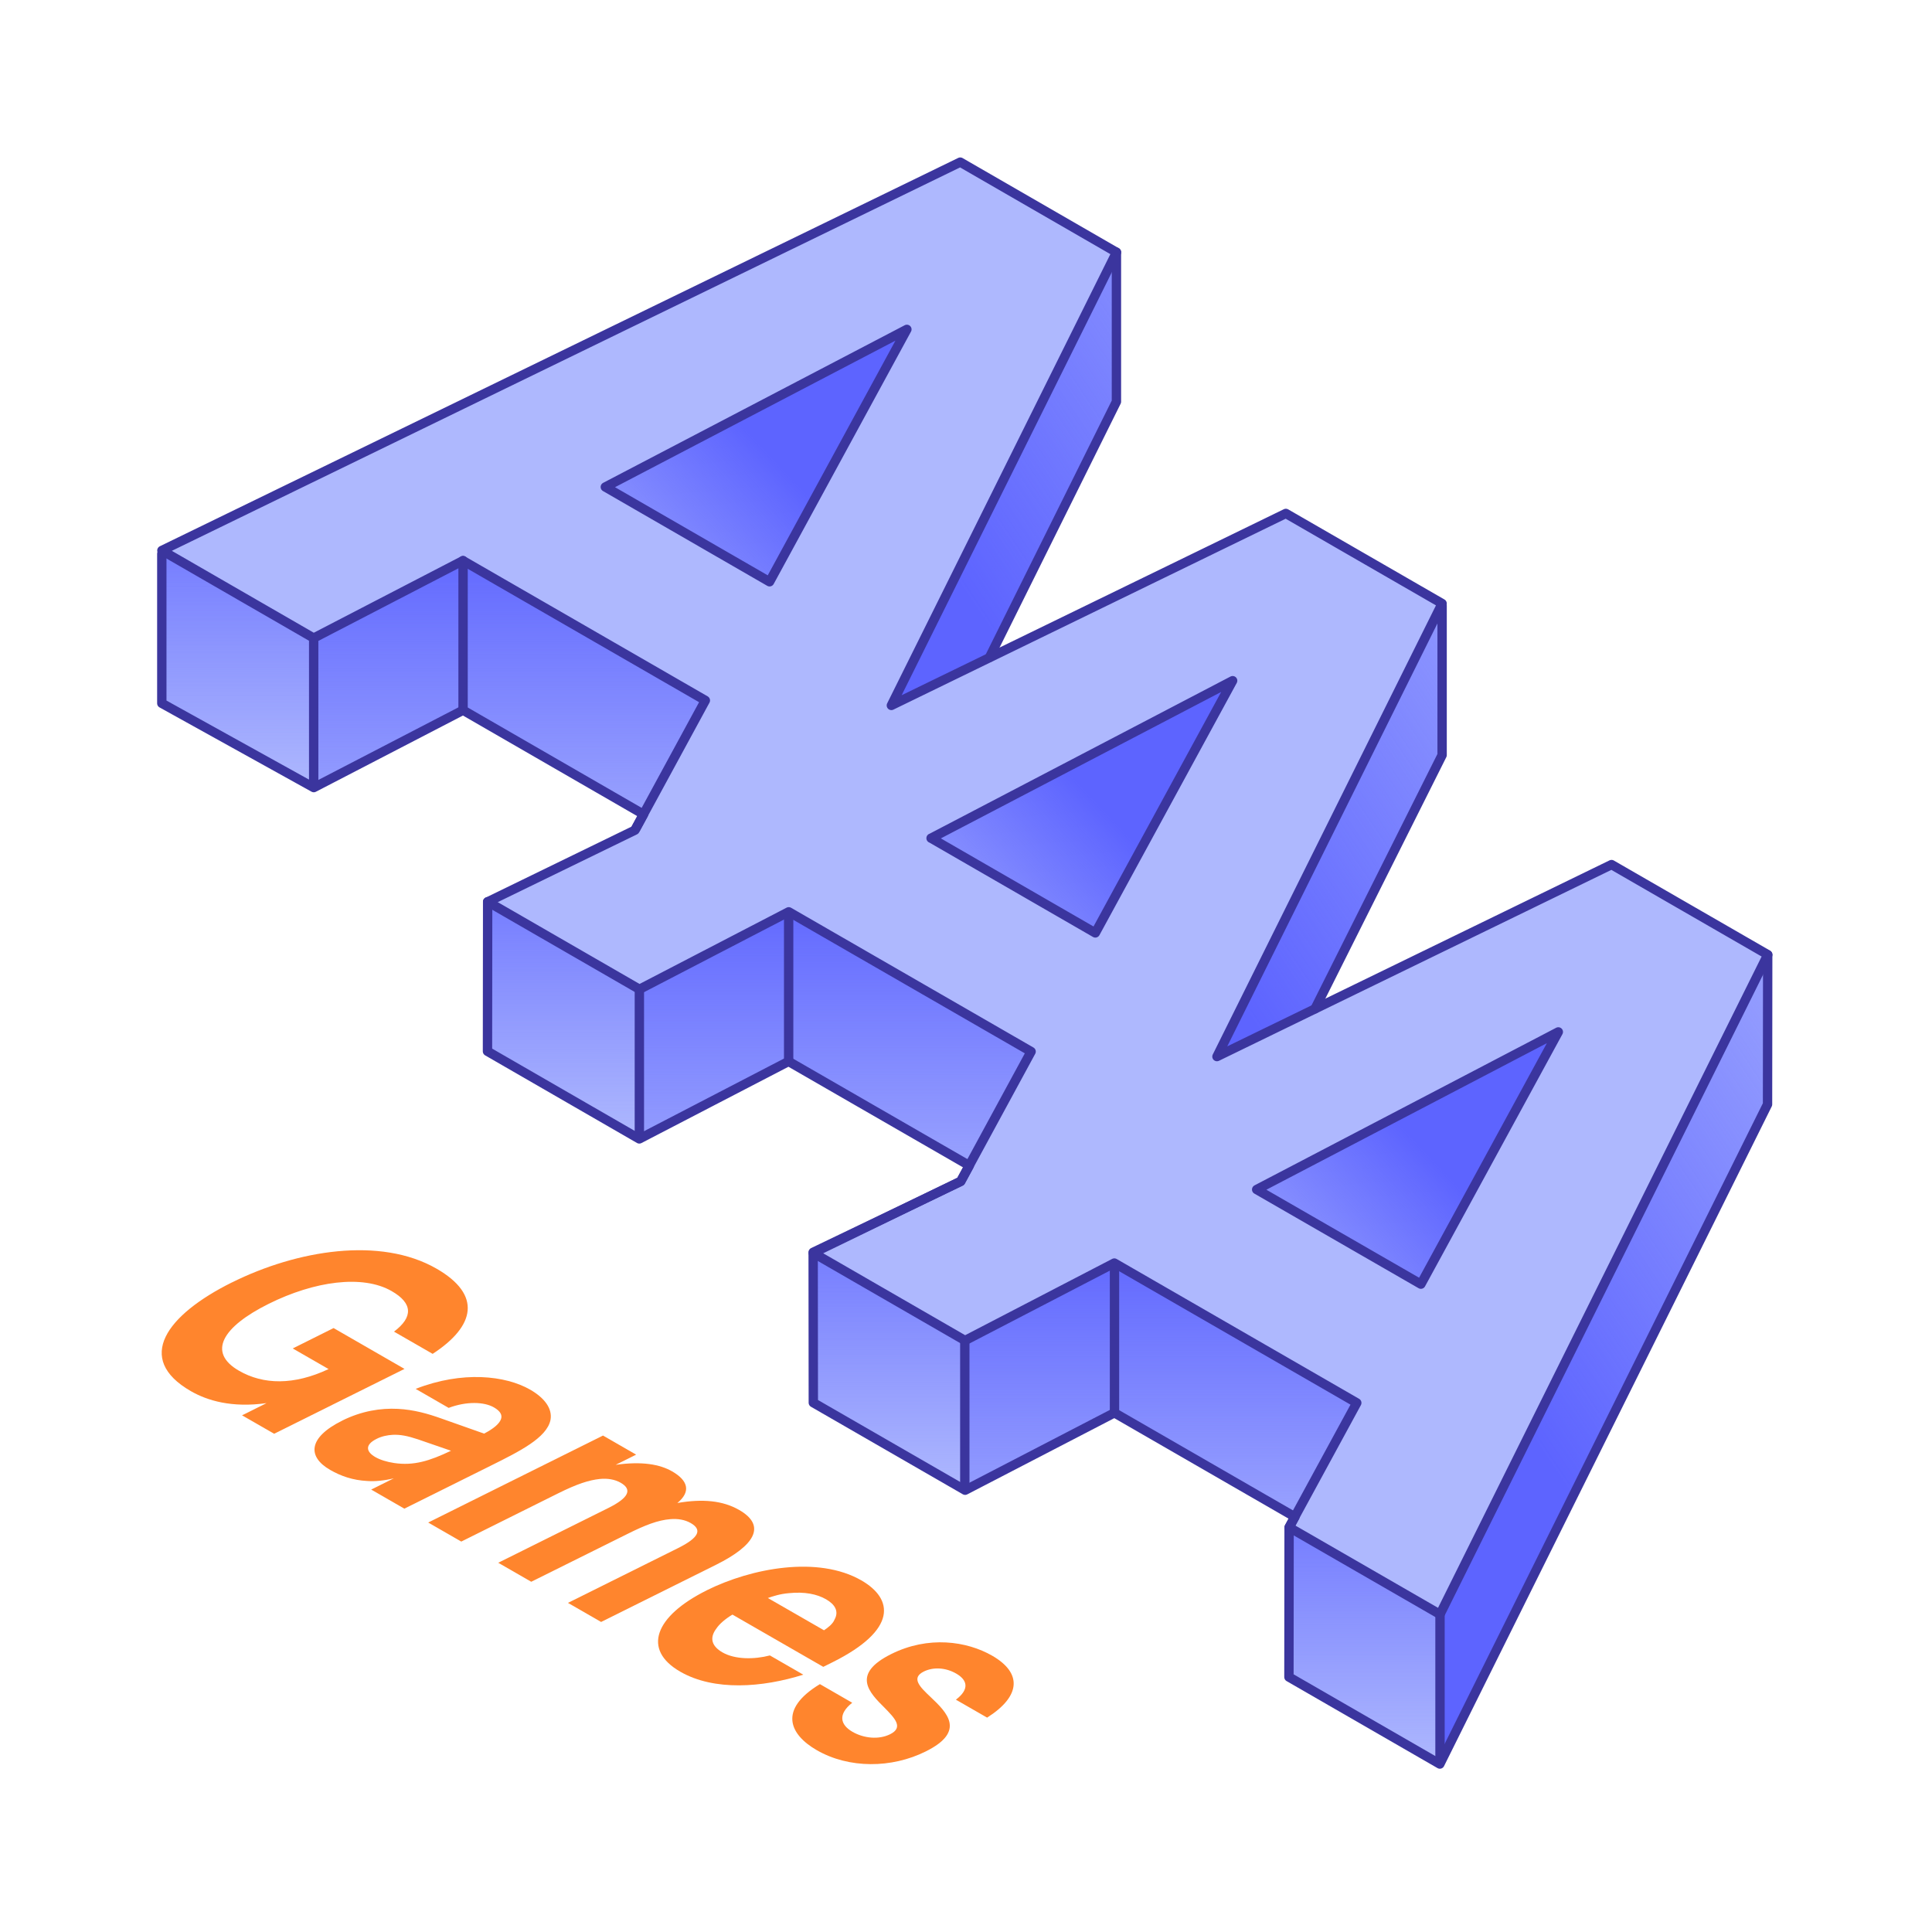
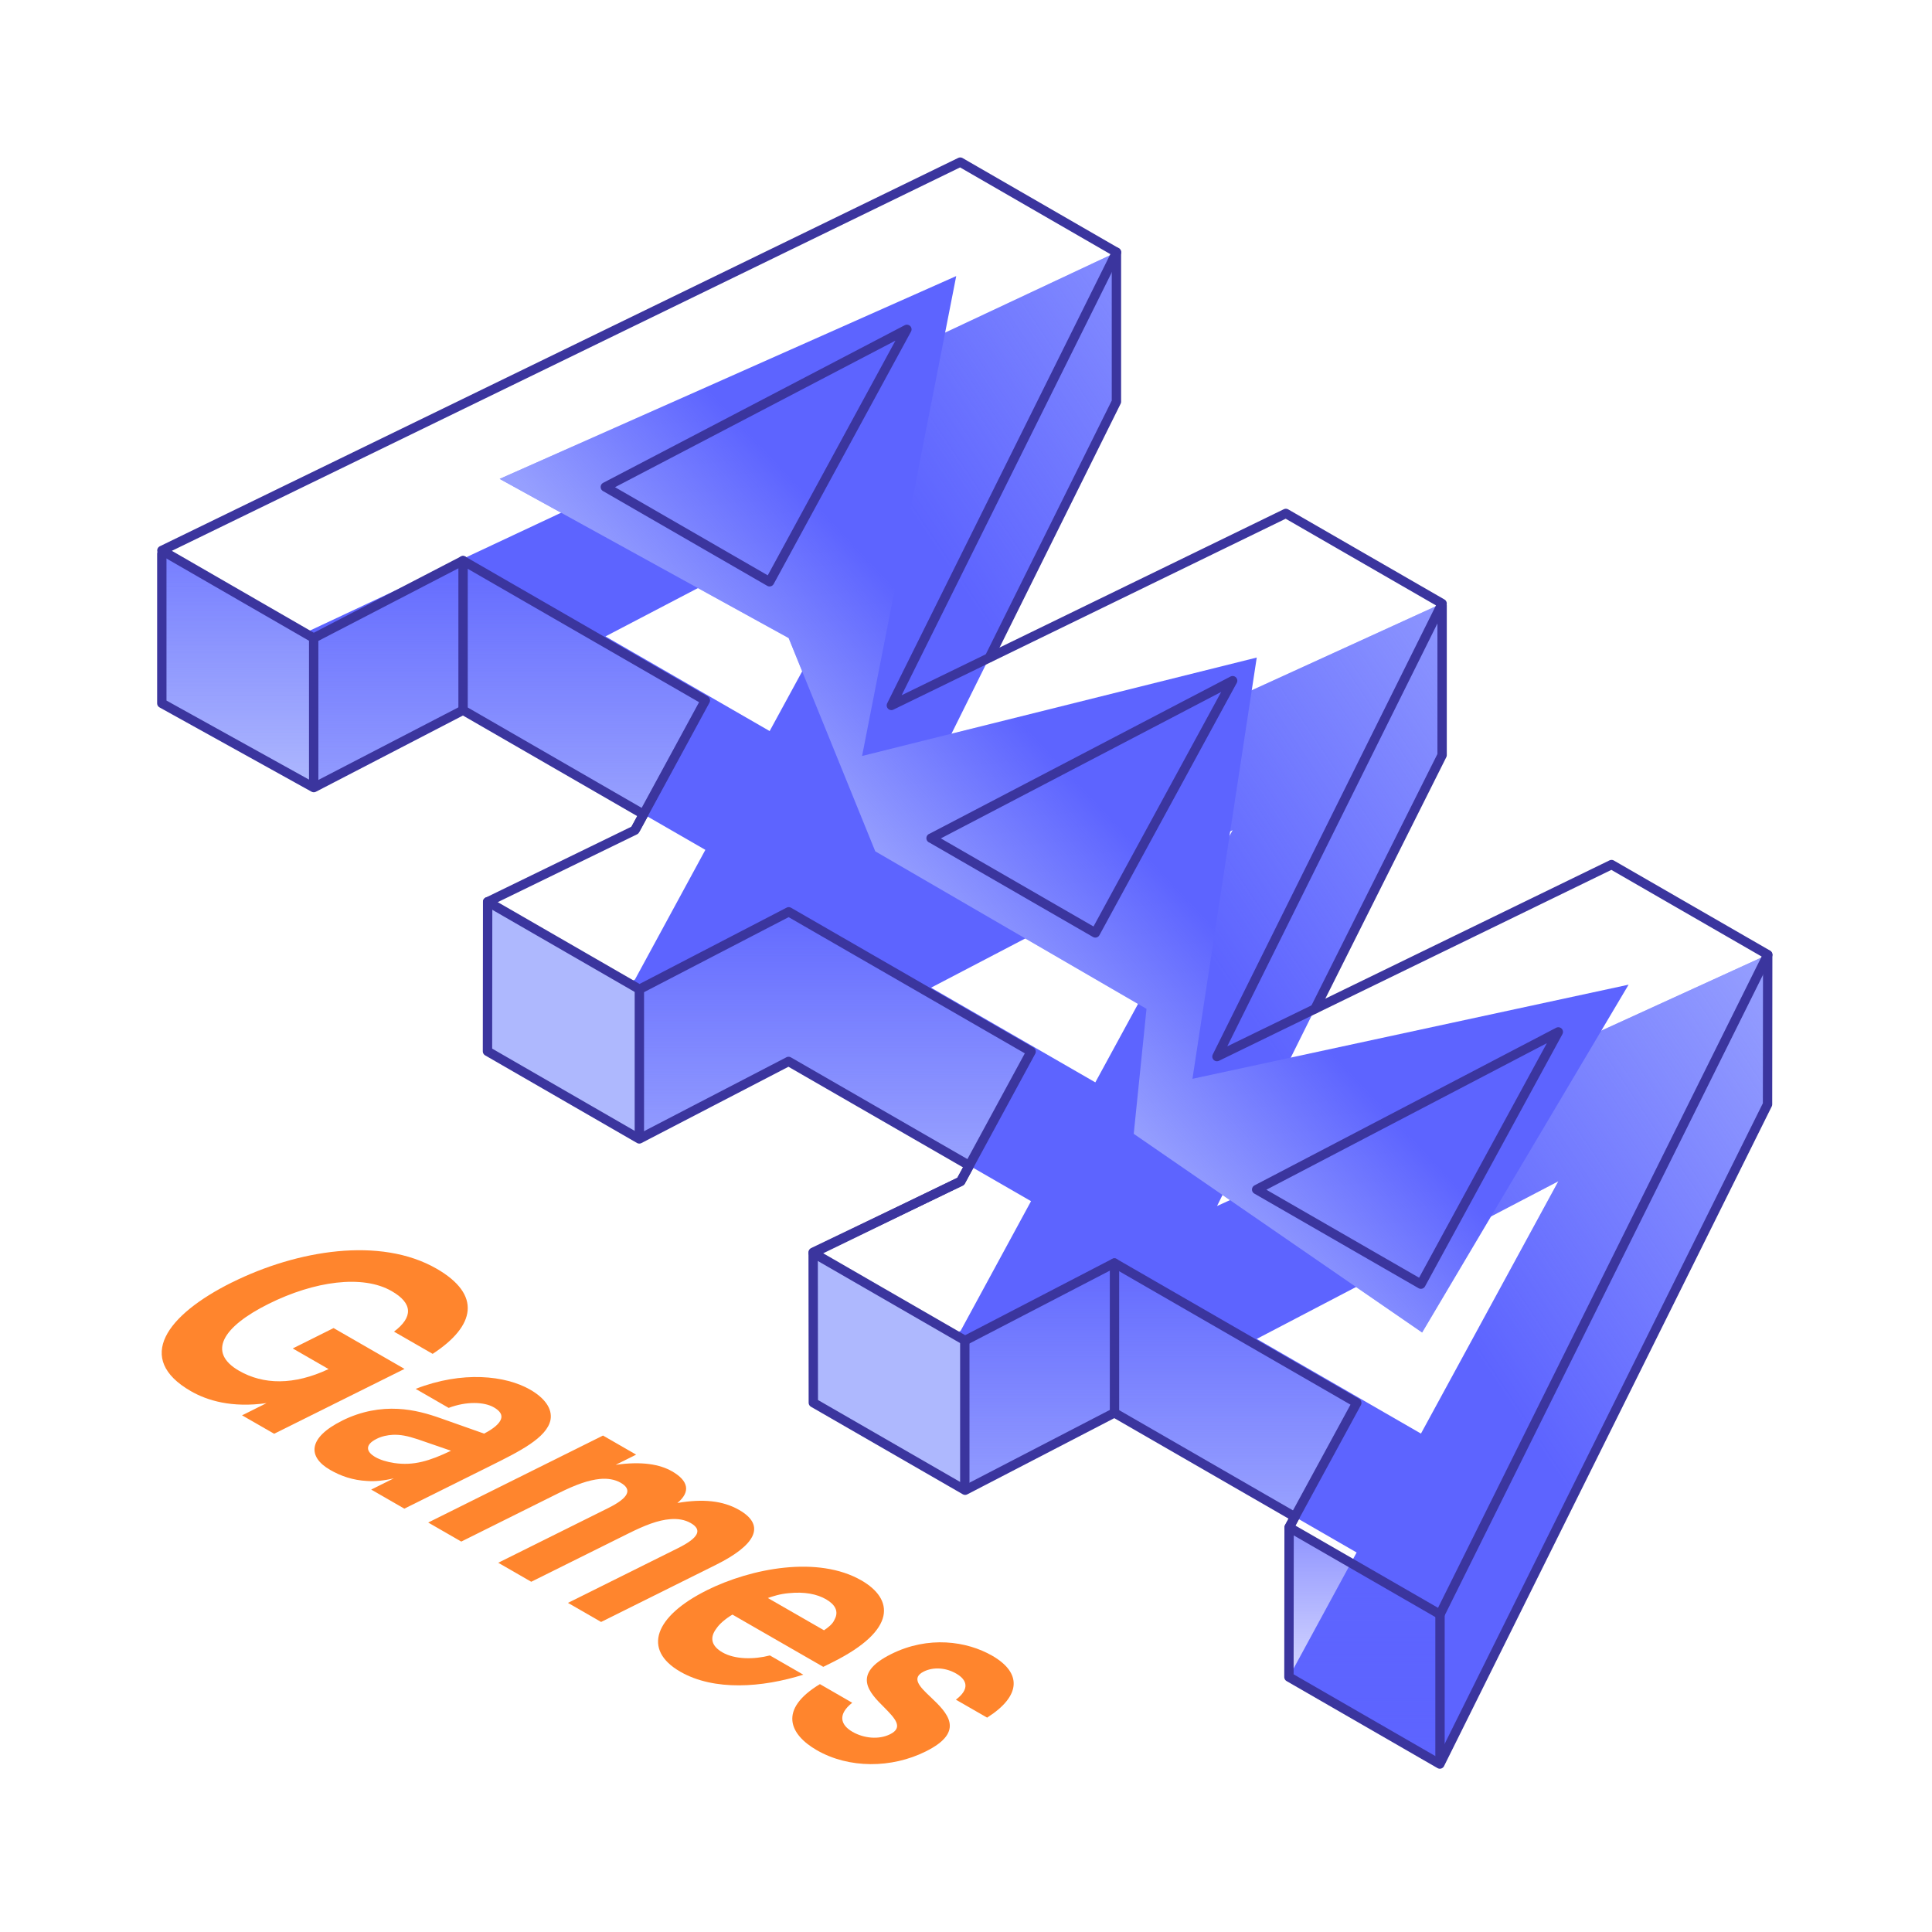
<svg xmlns="http://www.w3.org/2000/svg" width="262" height="262" viewBox="0 0 262 262" fill="none">
  <path d="M239.73 129.464L165.043 163.55L195.576 102.101V81.823L120.878 115.909L151.411 54.459V34.203L21.954 94.928L42.539 106.795L62.785 96.299L95.654 115.251L86.101 132.842L66.119 142.57L86.704 154.437L106.95 143.941L139.819 162.892L130.266 180.484L110.273 190.212L130.858 202.078L151.104 191.582L183.973 210.534L174.804 227.412L195.269 239.213L239.708 149.754V129.475L239.73 129.464ZM82.098 86.308L122.995 64.933L104.373 99.14L82.098 86.297V86.308ZM126.263 133.939L167.16 112.575L148.538 146.781L126.263 133.939ZM192.702 194.412L170.428 181.569L211.325 160.194L192.702 194.401V194.412Z" fill="#5D64FF" />
  <path d="M239.73 129.464L165.043 163.55L195.576 102.101V81.823L120.878 115.909L151.411 54.459V34.203L21.954 94.928L42.539 106.795L62.785 96.299L95.654 115.251L86.101 132.842L66.119 142.57L86.704 154.437L106.95 143.941L139.819 162.892L130.266 180.484L110.273 190.212L130.858 202.078L151.104 191.582L183.973 210.534L174.804 227.412L195.269 239.213L239.708 149.754V129.475L239.73 129.464ZM82.098 86.308L122.995 64.933L104.373 99.14L82.098 86.297V86.308ZM126.263 133.939L167.16 112.575L148.538 146.781L126.263 133.939ZM192.702 194.412L170.428 181.569L211.325 160.194L192.702 194.401V194.412Z" fill="url(#paint0_linear_2046_4380)" />
  <path d="M220.855 133.533L161.709 146.299L170.428 89.171L116.908 102.518L129.674 37.438L67.764 64.944L106.949 86.528L118.695 115.448L155.479 136.812L153.747 153.757L192.856 180.703L220.855 133.533Z" fill="#5D64FF" />
  <path d="M220.855 133.533L161.709 146.299L170.428 89.171L116.908 102.518L129.674 37.438L67.764 64.944L106.949 86.528L118.695 115.448L155.479 136.812L153.747 153.757L192.856 180.703L220.855 133.533Z" fill="url(#paint1_linear_2046_4380)" />
  <path d="M139.819 142.603L106.951 123.652L86.705 134.147V154.426L106.951 143.93L131.429 158.045L139.819 142.603Z" fill="url(#paint2_linear_2046_4380)" />
-   <path d="M106.95 123.652V143.93" stroke="#3B359E" stroke-width="1.269" stroke-linecap="round" stroke-linejoin="round" />
  <path d="M184.006 190.223L151.137 171.282L130.892 181.778V202.045L151.137 191.55L175.627 205.675L184.006 190.223Z" fill="url(#paint3_linear_2046_4380)" />
  <path d="M151.137 171.282V191.55" stroke="#3B359E" stroke-width="1.269" stroke-linecap="round" stroke-linejoin="round" />
  <path d="M95.665 94.972L62.796 76.021L42.551 86.528V106.795L62.796 96.299L87.275 110.414L95.665 94.972Z" fill="url(#paint4_linear_2046_4380)" />
-   <path d="M218.541 117.247L165.043 143.272L195.576 81.823L174.387 69.605L120.878 95.642L151.411 34.192L130.211 21.986L21.954 74.65L42.539 86.517L62.785 76.021L95.654 94.973L86.101 112.564L66.119 122.292L86.704 134.158L106.95 123.663L139.819 142.614L130.266 160.205L110.273 169.933L130.858 181.8L151.104 171.304L183.973 190.256L174.804 207.134L195.269 218.935L239.708 129.475L218.519 117.258L218.541 117.247ZM82.098 66.041L122.995 44.666L104.373 78.873L82.098 66.03V66.041ZM126.263 113.672L167.16 92.308L148.538 126.514L126.263 113.672ZM192.702 174.145L170.428 161.302L211.325 139.927L192.702 174.134V174.145Z" fill="#AEB8FE" />
  <path d="M21.954 94.928L42.539 106.795V86.516L21.954 74.65V94.928Z" fill="#AEB8FE" />
  <path d="M66.119 142.559L86.705 154.426V134.158L66.119 122.281V142.559Z" fill="#AEB8FE" />
  <path d="M110.262 190.069L130.847 201.936V181.668L110.262 169.802V190.069Z" fill="#AEB8FE" />
-   <path d="M174.805 227.39L195.28 239.202V218.924L174.805 207.123V227.39Z" fill="#AEB8FE" />
  <path d="M151.4 34.203V54.471L134.171 89.171" stroke="#3B359E" stroke-width="1.269" stroke-linecap="round" stroke-linejoin="round" />
  <path d="M195.566 82.119V102.397L178.325 136.812" stroke="#3B359E" stroke-width="1.269" stroke-linecap="round" stroke-linejoin="round" />
  <path d="M21.954 94.928L42.539 106.795V86.516L21.954 74.65V94.928Z" fill="url(#paint5_linear_2046_4380)" />
-   <path d="M66.119 142.559L86.705 154.426V134.158L66.119 122.281V142.559Z" fill="url(#paint6_linear_2046_4380)" />
-   <path d="M110.262 190.069L130.847 201.936V181.668L110.262 169.802V190.069Z" fill="url(#paint7_linear_2046_4380)" />
  <path d="M174.75 227.358L195.335 239.235V218.957L174.75 207.09V227.358Z" fill="url(#paint8_linear_2046_4380)" />
  <path d="M62.797 76.021V96.299" stroke="#3B359E" stroke-width="1.269" stroke-linecap="round" stroke-linejoin="round" />
  <path d="M42.539 86.528V105.863" stroke="#3B359E" stroke-width="1.269" stroke-linecap="round" stroke-linejoin="round" />
  <path d="M86.705 134.421V153.757" stroke="#3B359E" stroke-width="1.269" stroke-linecap="round" stroke-linejoin="round" />
  <path d="M130.837 181.91V201.245" stroke="#3B359E" stroke-width="1.269" stroke-linecap="round" stroke-linejoin="round" />
  <path d="M195.28 218.924V238.61" stroke="#3B359E" stroke-width="1.269" stroke-linecap="round" stroke-linejoin="round" />
  <path d="M66.13 122.281L86.715 134.158L106.961 123.652L139.83 142.603L130.661 159.493L130.277 160.194L110.284 169.911L130.869 181.789L151.115 171.282L183.994 190.245L174.815 207.123L195.28 218.924L239.73 129.464L218.541 117.247L165.032 143.283L195.565 81.845L174.376 69.627L120.878 95.663L151.411 34.214L130.222 21.986L21.954 74.65L42.539 86.528L62.785 76.032L95.654 94.984L86.222 112.345M104.362 78.895L82.087 66.041L122.984 44.666L104.362 78.895ZM126.263 113.672L167.16 92.308L148.538 126.514L126.263 113.661V113.672ZM192.691 174.145L170.417 161.313L211.325 139.938L192.691 174.145Z" stroke="#3B359E" stroke-width="1.269" stroke-linecap="round" stroke-linejoin="round" />
  <path d="M21.943 75.1V95.378L42.551 106.806L62.796 96.311L87.275 110.436L86.112 112.575L66.13 122.303L66.108 142.57L86.694 154.448L106.939 143.941L131.451 158.067L130.288 160.217L110.273 169.824L110.295 190.223L130.881 202.089L151.126 191.594L175.605 205.708L174.815 207.156L174.793 227.424L195.258 239.224L239.697 149.765L239.719 129.497" stroke="#3B359E" stroke-width="1.269" stroke-linecap="round" stroke-linejoin="round" />
  <path d="M31.452 173.914C40.27 169.528 51.577 167.652 59.21 172.05C65.341 175.581 64.475 179.815 58.673 183.599L53.431 180.583C56.041 178.619 55.986 176.733 53.113 175.088C49.175 172.818 42.617 173.739 36.442 176.81C30.18 179.924 28.064 183.39 32.417 185.891C35.708 187.788 39.853 187.876 44.558 185.66L39.7 182.864L45.238 180.1L54.856 185.638L37.177 194.434L32.823 191.934L36.146 190.278C31.43 190.947 28.096 189.927 25.881 188.654C18.215 184.246 22.58 178.323 31.441 173.914H31.452Z" fill="#FF852D" />
  <path d="M46.388 192.658C49.032 191.341 51.631 190.936 53.945 191.056C56.16 191.166 58.112 191.747 59.779 192.339L65.647 194.412C66.963 193.732 67.698 193.074 67.928 192.482C68.158 191.89 67.84 191.352 66.985 190.859C65.658 190.091 63.256 190.014 60.843 190.925L56.369 188.347C62.708 185.869 68.564 186.538 71.887 188.446C73.839 189.565 74.947 191.023 74.651 192.57C74.146 194.983 70.451 196.825 66.59 198.744L54.833 204.59L50.337 202.002L53.407 200.477C52.069 200.795 50.874 200.916 49.81 200.839C47.836 200.74 46.202 200.159 44.776 199.337C41.694 197.571 41.738 194.972 46.399 192.658H46.388ZM53.473 198.404C56.094 198.788 58.244 198.13 61.161 196.737L56.676 195.191C55.217 194.708 54.285 194.533 53.254 194.577C52.541 194.621 51.784 194.763 51.071 195.125C49.437 195.937 49.657 196.88 50.896 197.593C51.543 197.966 52.442 198.251 53.473 198.404Z" fill="#FF852D" />
  <path d="M58.081 206.466L81.77 194.676L86.266 197.264L83.492 198.646C87.067 198.141 89.491 198.58 91.147 199.534C93.362 200.806 93.691 202.309 91.859 203.822C95.292 203.23 98.023 203.493 100.238 204.766C104 206.926 102.311 209.613 97.102 212.201L81.517 219.955L77.021 217.367L91.925 209.953C94.865 208.494 95.216 207.431 93.669 206.542C92.868 206.082 91.903 205.928 90.883 206.016C89.227 206.147 87.451 206.838 85.148 207.99L72.042 214.504L67.567 211.927L82.472 204.513C85.367 203.077 85.729 201.969 84.16 201.07C83.393 200.631 82.395 200.455 81.331 200.565C79.872 200.719 78.26 201.234 75.661 202.528L62.555 209.054L58.059 206.466H58.081Z" fill="#FF852D" />
  <path d="M95.83 215.667C101.917 212.64 110.943 210.94 116.81 214.318C121.164 216.818 121.723 221.019 112.906 225.416L111.644 226.042L99.328 218.957C98.363 219.527 97.53 220.262 97.168 220.821C96.181 222.104 96.488 223.223 97.968 224.078C99.657 225.055 102.257 225.055 104.406 224.495L108.936 227.105C103.364 228.86 96.85 229.343 92.254 226.7C87.045 223.706 88.811 219.176 95.819 215.678L95.83 215.667ZM111.743 221.084C112.248 220.744 112.939 220.24 113.18 219.615C113.783 218.518 113.246 217.586 112.028 216.884C110.789 216.171 109.1 215.831 106.983 216.05C105.755 216.149 104.768 216.489 104.132 216.708L111.743 221.084Z" fill="#FF852D" />
  <path d="M111.195 228.389L115.571 230.911C113.63 232.447 113.904 233.872 115.615 234.859C117.128 235.726 119.157 235.956 120.714 235.178C122.568 234.256 121.35 233.017 119.958 231.591C117.885 229.54 115.395 227.029 120.857 224.309C125.891 221.798 131.1 222.543 134.566 224.539C138.558 226.842 138.525 229.968 133.864 232.929L129.631 230.495C131.55 229.036 131.144 227.808 129.685 226.963C128.271 226.141 126.582 226.031 125.277 226.678C123.511 227.555 124.739 228.762 126.22 230.155C128.391 232.216 131.045 234.783 125.54 237.514C120.923 239.817 115.132 239.861 110.756 237.338C107.082 235.221 105.492 231.833 111.184 228.389H111.195Z" fill="#FF852D" />
  <defs>
    <linearGradient id="paint0_linear_2046_4380" x1="252.836" y1="70.209" x2="111.951" y2="164.822" gradientUnits="userSpaceOnUse">
      <stop offset="0.26" stop-color="#AEB8FE" stop-opacity="0.7" />
      <stop offset="0.63" stop-color="#AEB8FE" stop-opacity="0" />
    </linearGradient>
    <linearGradient id="paint1_linear_2046_4380" x1="113.42" y1="138.71" x2="166.808" y2="88.48" gradientUnits="userSpaceOnUse">
      <stop offset="0.26" stop-color="#AEB8FE" stop-opacity="0.7" />
      <stop offset="0.63" stop-color="#AEB8FE" stop-opacity="0" />
    </linearGradient>
    <linearGradient id="paint2_linear_2046_4380" x1="113.268" y1="156.279" x2="113.268" y2="119.879" gradientUnits="userSpaceOnUse">
      <stop stop-color="#AEB8FE" stop-opacity="0.7" />
      <stop offset="1" stop-color="#AEB8FE" stop-opacity="0" />
    </linearGradient>
    <linearGradient id="paint3_linear_2046_4380" x1="157.454" y1="203.899" x2="157.454" y2="167.499" gradientUnits="userSpaceOnUse">
      <stop stop-color="#AEB8FE" stop-opacity="0.7" />
      <stop offset="1" stop-color="#AEB8FE" stop-opacity="0" />
    </linearGradient>
    <linearGradient id="paint4_linear_2046_4380" x1="69.102" y1="108.648" x2="69.102" y2="72.248" gradientUnits="userSpaceOnUse">
      <stop stop-color="#AEB8FE" stop-opacity="0.7" />
      <stop offset="1" stop-color="#AEB8FE" stop-opacity="0" />
    </linearGradient>
    <linearGradient id="paint5_linear_2046_4380" x1="32.252" y1="106.795" x2="32.252" y2="74.65" gradientUnits="userSpaceOnUse">
      <stop stop-color="#5D64FF" stop-opacity="0" />
      <stop offset="1" stop-color="#5D64FF" stop-opacity="0.7" />
    </linearGradient>
    <linearGradient id="paint6_linear_2046_4380" x1="76.417" y1="154.426" x2="76.417" y2="122.281" gradientUnits="userSpaceOnUse">
      <stop stop-color="#5D64FF" stop-opacity="0" />
      <stop offset="1" stop-color="#5D64FF" stop-opacity="0.7" />
    </linearGradient>
    <linearGradient id="paint7_linear_2046_4380" x1="120.549" y1="201.936" x2="120.549" y2="169.802" gradientUnits="userSpaceOnUse">
      <stop stop-color="#5D64FF" stop-opacity="0" />
      <stop offset="1" stop-color="#5D64FF" stop-opacity="0.7" />
    </linearGradient>
    <linearGradient id="paint8_linear_2046_4380" x1="185.048" y1="239.235" x2="185.048" y2="207.09" gradientUnits="userSpaceOnUse">
      <stop stop-color="#5D64FF" stop-opacity="0" />
      <stop offset="1" stop-color="#5D64FF" stop-opacity="0.7" />
    </linearGradient>
  </defs>
</svg>